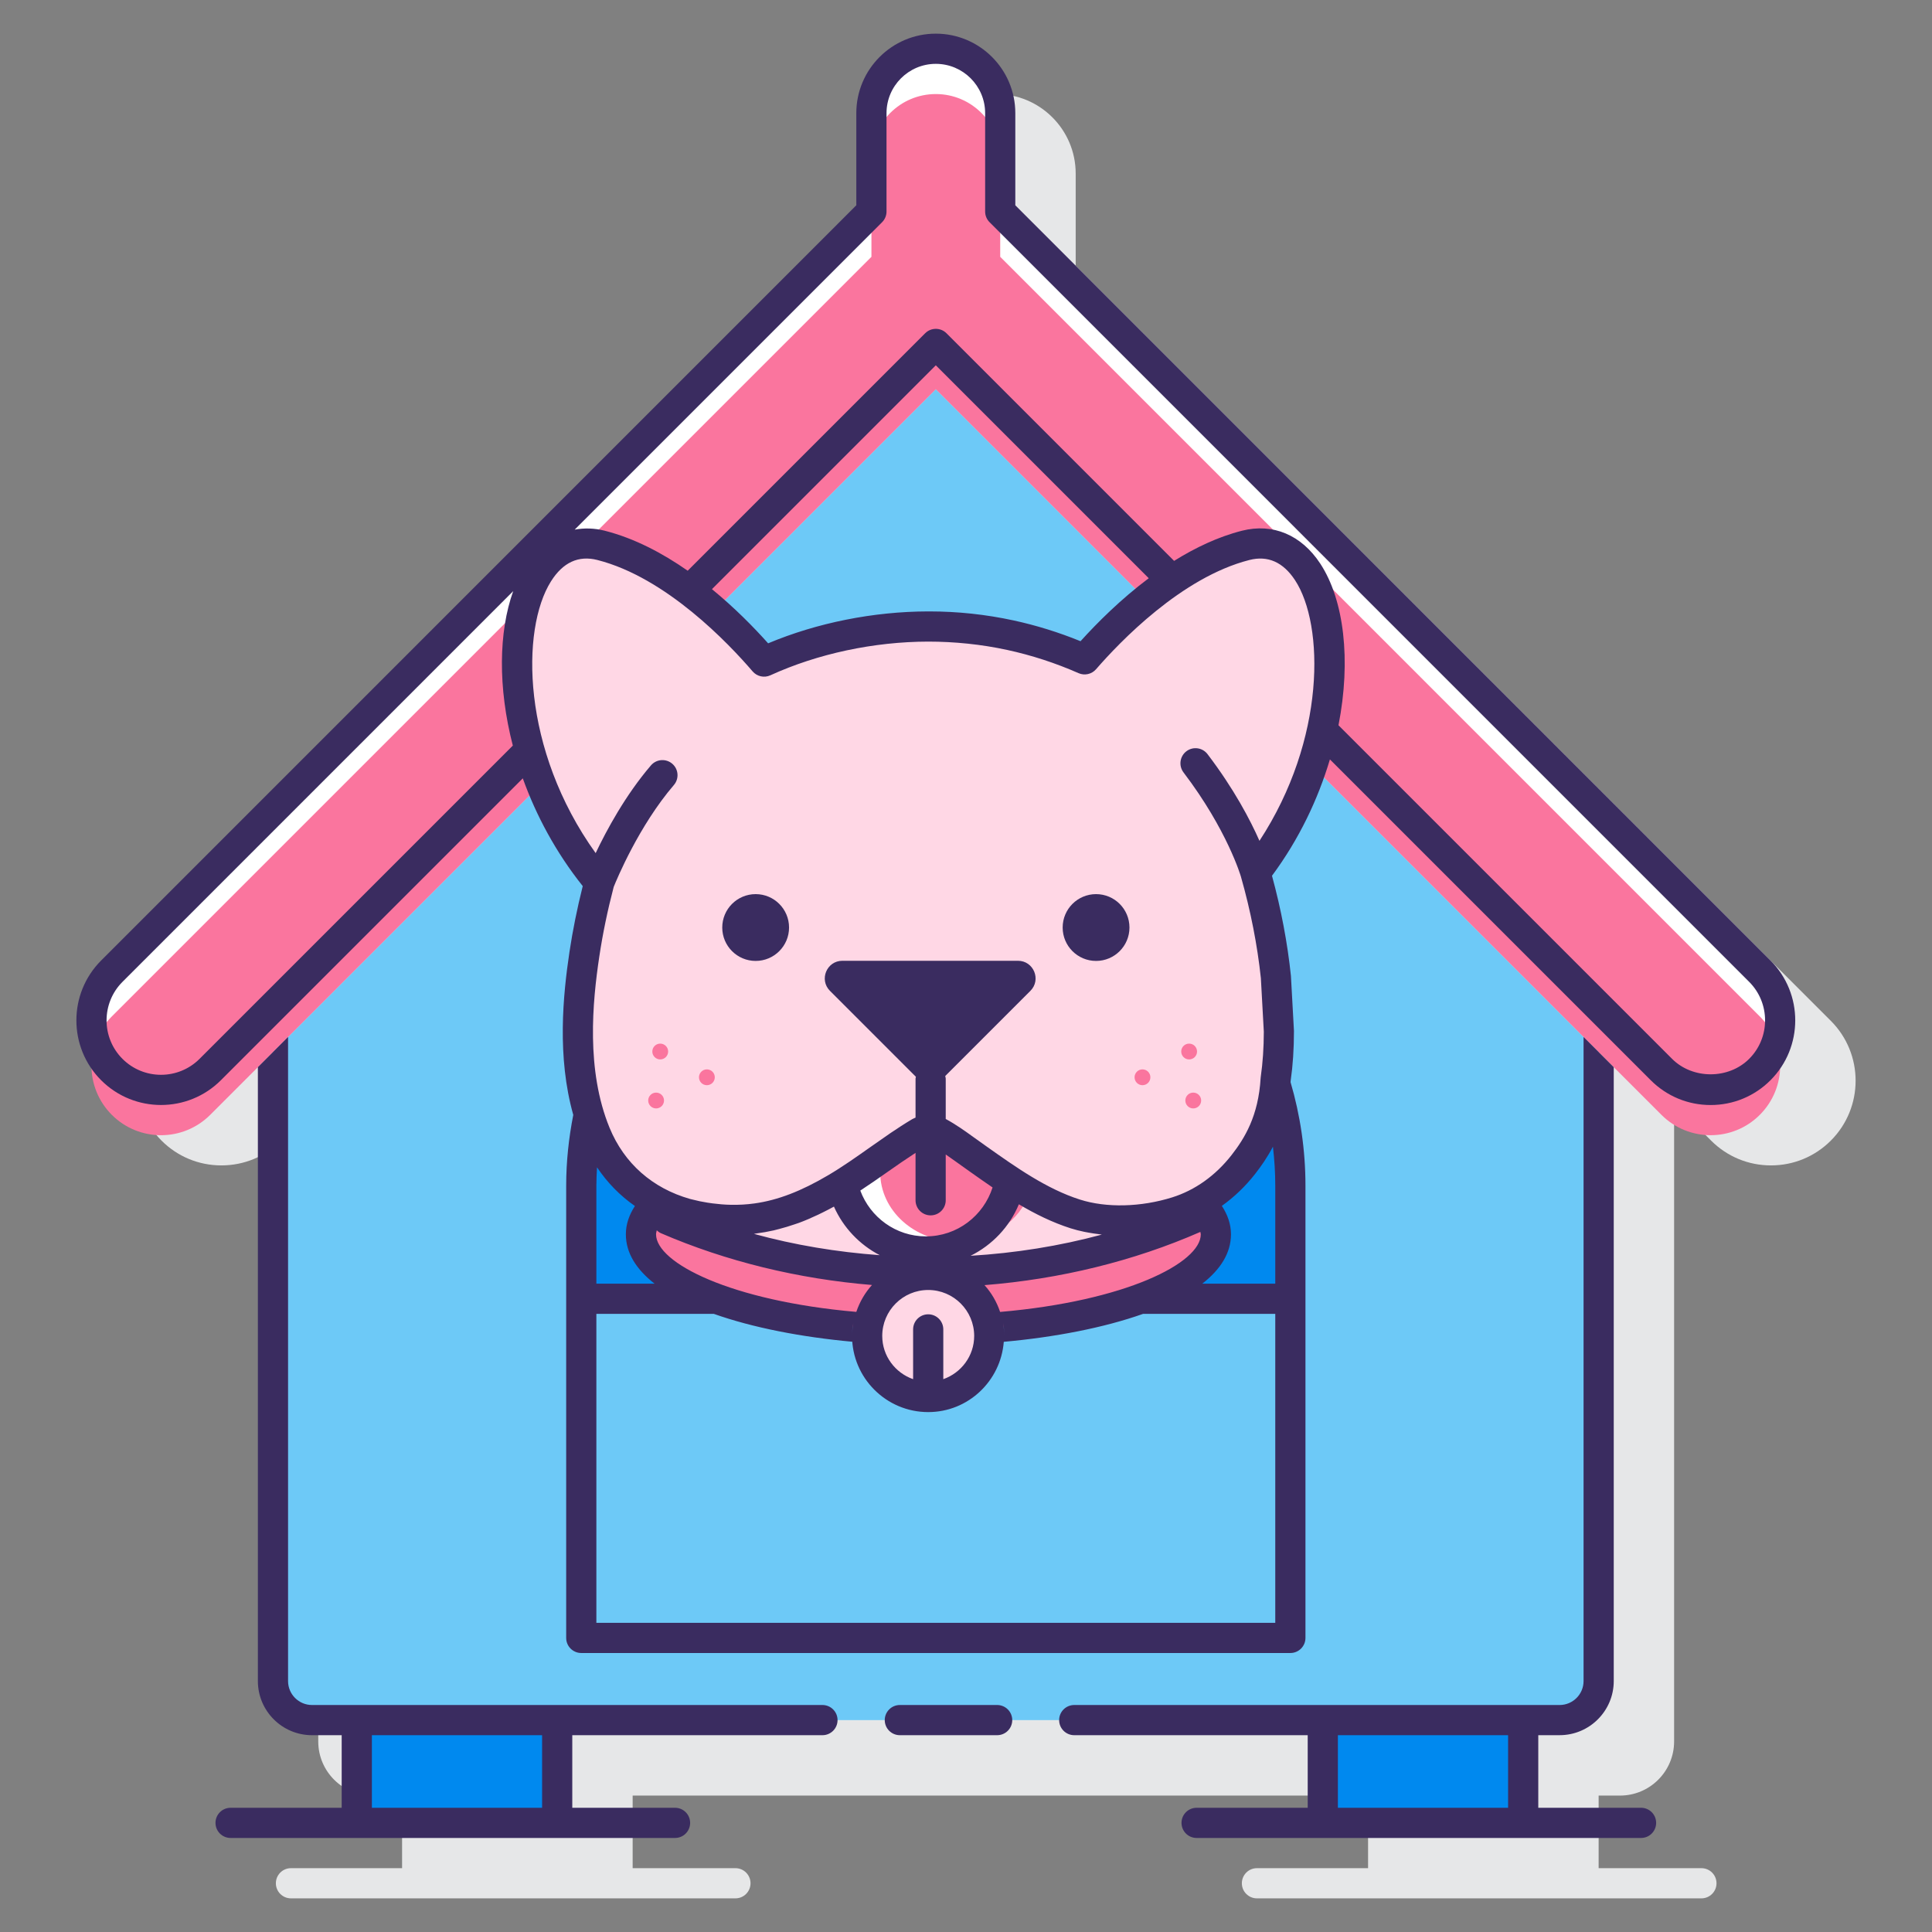
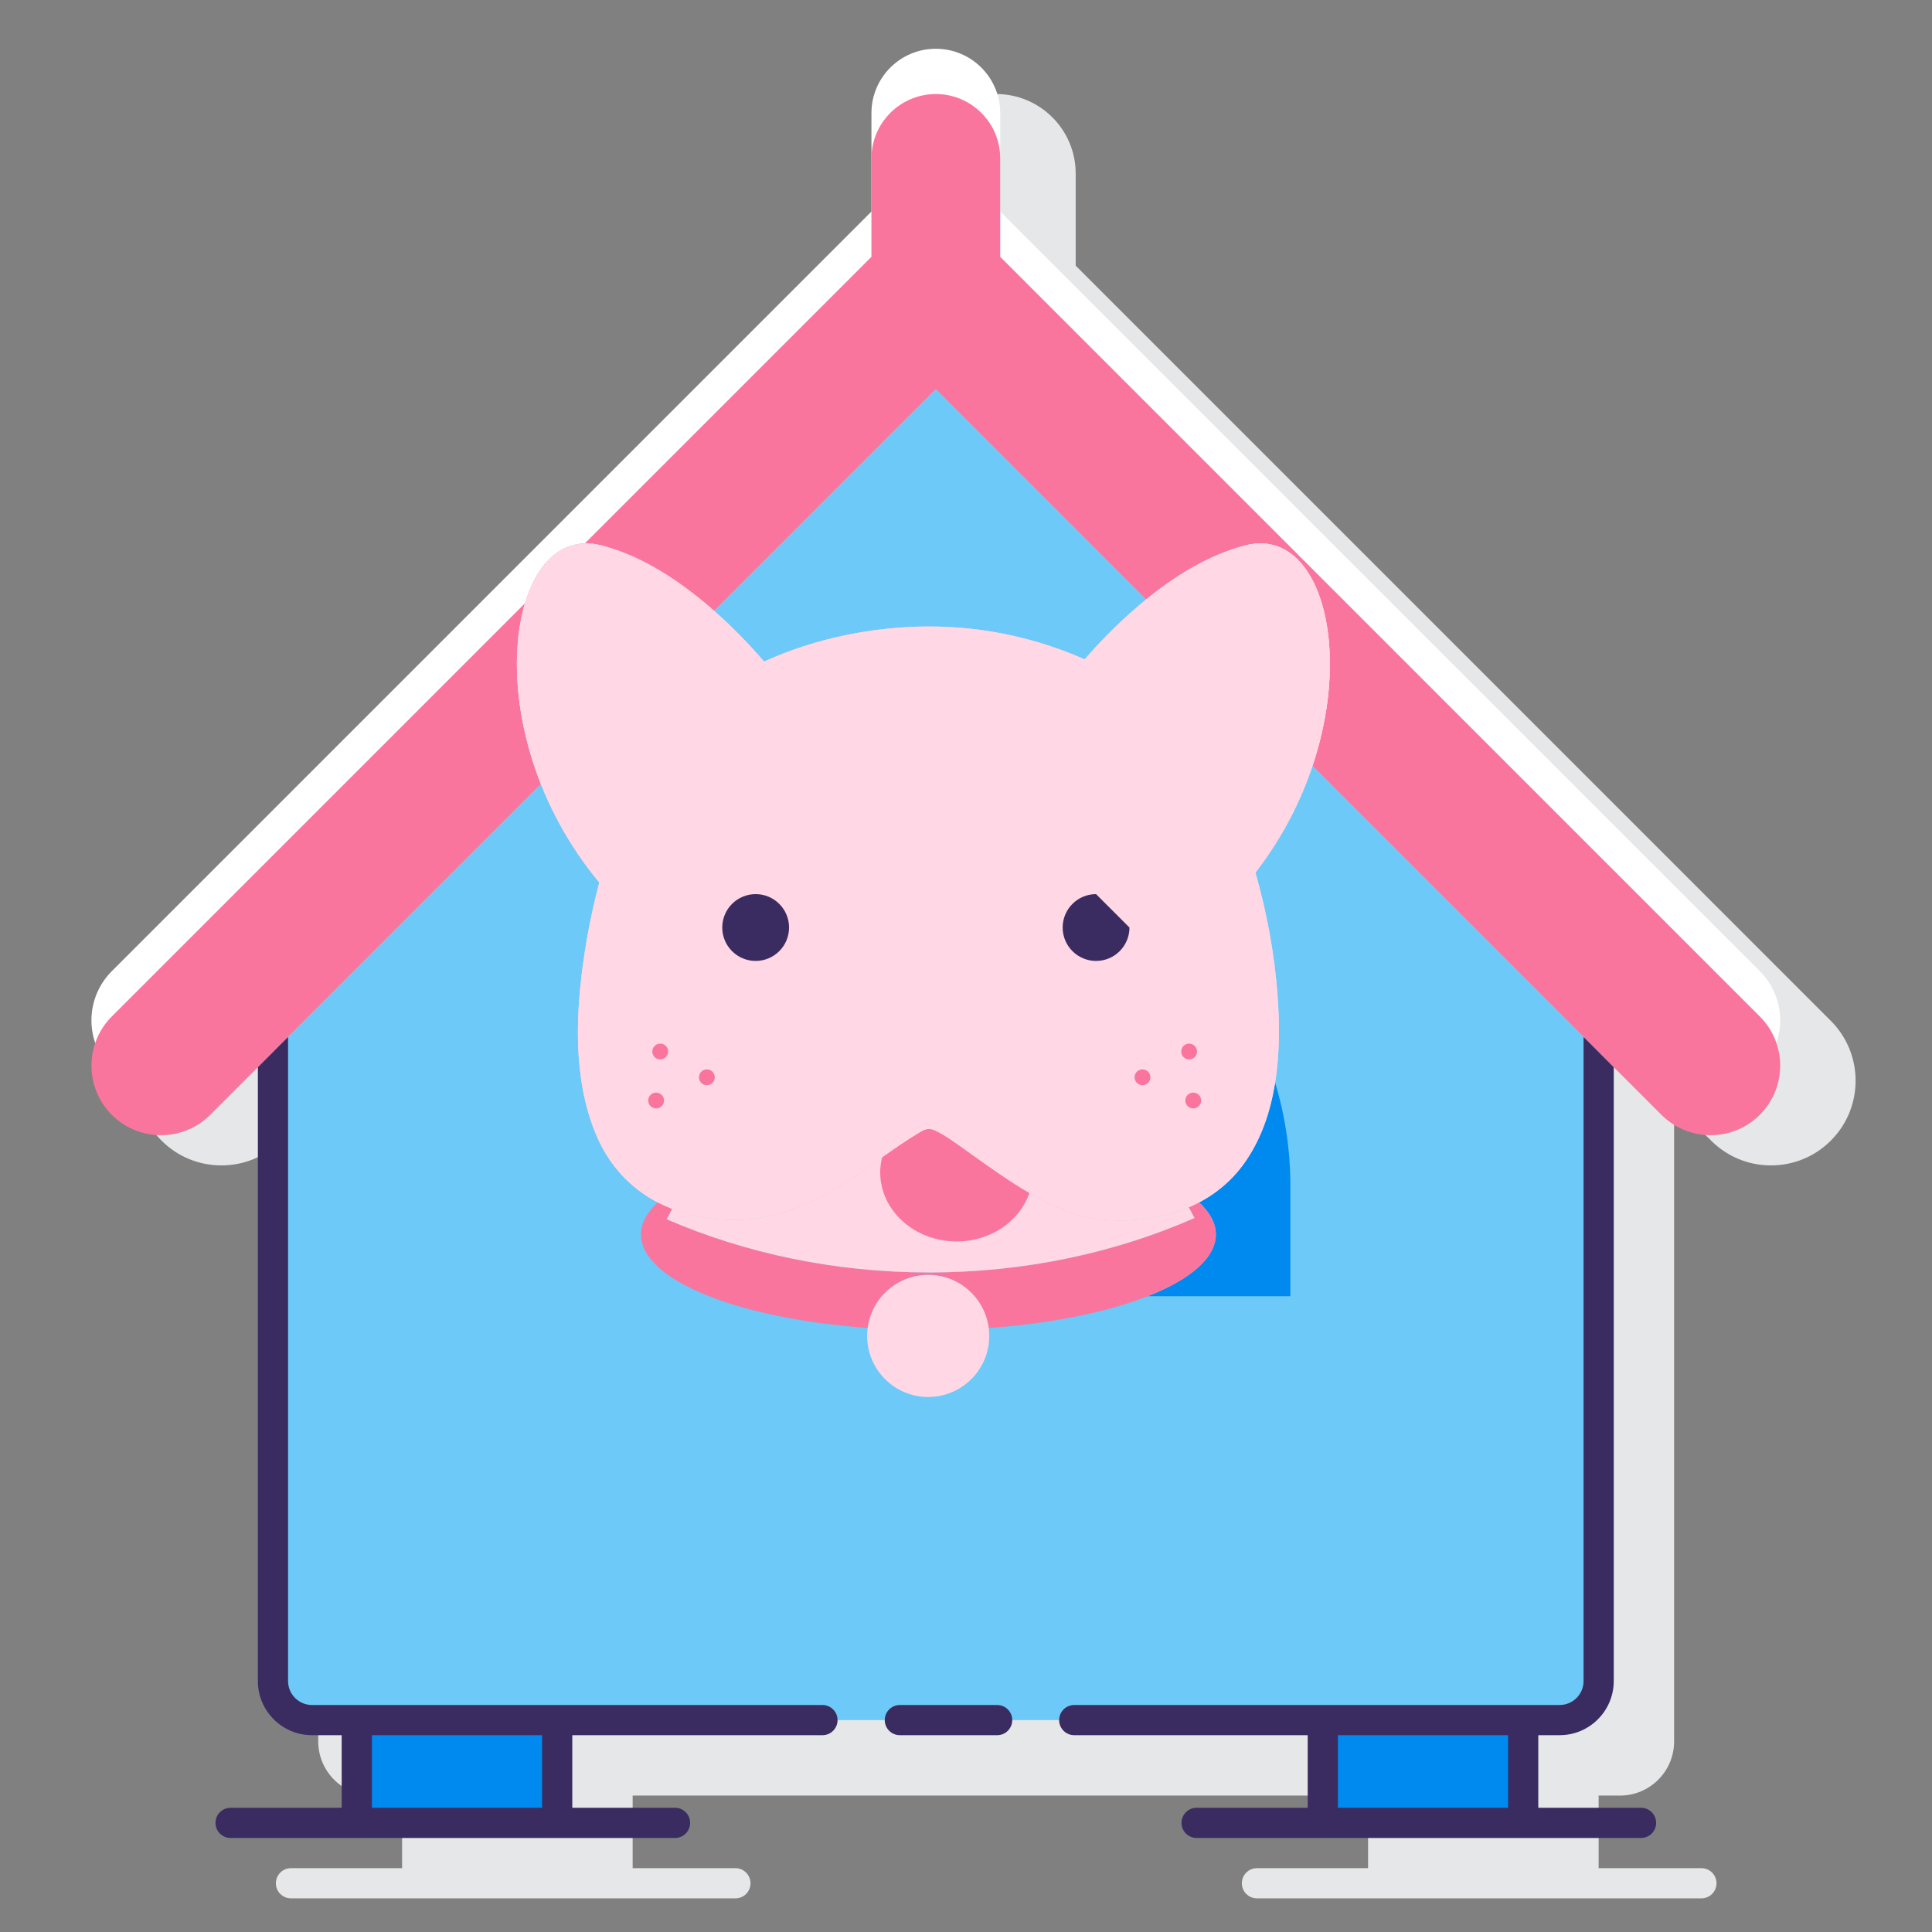
<svg xmlns="http://www.w3.org/2000/svg" id="Layer_1" x="0px" y="0px" viewBox="0 0 128 128" style="enable-background:new 0 0 128 128;" xml:space="preserve">
  <rect x="0" y="0" width="128" height="128" fill="#808080" stroke="none" />
  <style type="text/css">	.st0{fill:#3A2C60;}	.st1{fill:#E6E7E8;}	.st2{fill:#6DC9F7;}	.st3{fill:#D4FBFF;}	.st4{fill:#FFFFFF;}	.st5{fill:#0089EF;}	.st6{fill:#FFD7E5;}	.st7{fill:#FA759E;}</style>
  <g>
    <path class="st1" d="M121.299,67.635L71.267,17.601v-6.104c0-2.904-2.362-5.267-5.267-5.267s-5.267,2.363-5.267,5.267v6.104  L10.701,67.635c-2.187,2.187-2.187,5.745,0,7.933c1.06,1.06,2.468,1.643,3.967,1.643c1.498,0,2.906-0.583,3.966-1.643l2.451-2.451  v42.26c0,1.977,1.608,3.585,3.585,3.585h1.969v4.809h-7.362c-0.553,0-1,0.448-1,1s0.447,1,1,1h8.362h13.276h7.809  c0.553,0,1-0.448,1-1s-0.447-1-1-1h-6.809v-4.809h21.702h6.446h20.575v4.809h-7.362c-0.553,0-1,0.448-1,1s0.447,1,1,1h8.362h13.276  h7.809c0.553,0,1-0.448,1-1s-0.447-1-1-1h-6.809v-4.809h1.415c1.977,0,3.585-1.608,3.585-3.585v-42.26l2.451,2.451  c1.06,1.06,2.468,1.643,3.966,1.643c1.499,0,2.907-0.583,3.967-1.643C123.486,73.38,123.486,69.821,121.299,67.635z" />
    <g>
      <g>
        <rect x="23.639" y="113.961" class="st5" width="13.277" height="6.809" />
        <rect x="87.639" y="113.961" class="st5" width="13.277" height="6.809" />
      </g>
      <path class="st2" d="M62,25.787L18.085,69.702v41.674c0,1.428,1.157,2.585,2.585,2.585h82.66c1.428,0,2.585-1.157,2.585-2.585   V69.702L62,25.787z" />
      <path class="st4" d="M116.592,64.342L66.267,14.015V7.497c0-2.356-1.91-4.266-4.266-4.266h0c-2.356,0-4.266,1.91-4.266,4.266   v6.518L7.408,64.342c-1.8,1.8-1.8,4.718,0,6.519c1.8,1.8,4.719,1.8,6.519,0l21.151-21.151c-2.197-7.74,0.163-14.743,4.743-13.578   c2.109,0.537,4.109,1.691,5.841,2.994L62,22.787l15.651,15.651c1.495-1.012,3.151-1.868,4.88-2.307   c4.318-1.098,6.661,5.066,5.074,12.261l22.468,22.468c1.8,1.8,4.719,1.8,6.519,0C118.392,69.06,118.392,66.142,116.592,64.342z" />
      <g>
        <path class="st7" d="M34.786,39.963L7.408,67.342c-1.8,1.8-1.8,4.718,0,6.519c1.8,1.8,4.719,1.8,6.519,0L35.84,51.947    C34.072,47.48,33.864,43.025,34.786,39.963z" />
        <path class="st7" d="M116.592,67.342L66.267,17.015v-6.518c0-2.356-1.91-4.266-4.266-4.266h0c-2.356,0-4.266,1.91-4.266,4.266    v6.518L38.74,36.009c0.345-0.01,0.705,0.026,1.081,0.122c2.82,0.717,5.442,2.539,7.492,4.344L62,25.787L75.933,39.72    c1.895-1.537,4.173-2.972,6.599-3.589c4.783-1.217,7.144,6.475,4.423,14.61l23.119,23.119c1.8,1.8,4.719,1.8,6.519,0    C118.392,72.06,118.392,69.142,116.592,67.342z" />
      </g>
      <path class="st6" d="M83.177,57.811c7.685-9.919,5.542-23.254-0.645-21.68c-4.667,1.187-8.802,5.397-10.671,7.552   c-1.587-0.698-3.245-1.238-4.924-1.602c-1.786-0.387-3.613-0.579-5.441-0.573c-3.571,0.006-7.442,0.756-10.873,2.323   c-1.804-2.104-6.025-6.486-10.8-7.7c-6.325-1.609-8.423,12.359-0.12,22.334c-0.409,1.563-0.742,3.146-0.982,4.743   c-0.584,3.881-0.781,8.185,0.74,11.889c1.547,3.767,4.956,5.659,8.946,5.724c2.604,0.043,4.764-0.793,6.985-2.104   c1.921-1.134,3.644-2.572,5.556-3.71c0.463-0.275,0.692-0.282,1.175-0.028c0.815,0.429,1.559,1.014,2.309,1.543   c2.114,1.493,4.315,3.108,6.807,3.904c2.093,0.668,4.647,0.51,6.729-0.144c1.768-0.556,3.314-1.631,4.408-3.131   c2.297-3.15,2.538-7.435,2.266-11.187C84.442,63.219,83.934,60.475,83.177,57.811z" />
      <g>
-         <path class="st5" d="M42.466,81.777c0-0.75,0.41-1.465,1.125-2.133c-1.806-0.942-3.267-2.441-4.132-4.548    c-0.178-0.433-0.327-0.875-0.46-1.322c-0.319,1.544-0.488,3.143-0.488,4.782v7.319h8.469    C44.169,84.77,42.466,83.341,42.466,81.777z" />
        <path class="st5" d="M84.478,71.727c-0.31,1.954-0.944,3.833-2.103,5.423c-0.776,1.064-1.786,1.901-2.934,2.504    c0.709,0.665,1.115,1.377,1.115,2.123c0,1.563-1.703,2.992-4.514,4.099h9.449v-7.319C85.49,76.181,85.134,73.889,84.478,71.727z" />
      </g>
      <g>
        <g>
          <g>
            <path class="st7" d="M79.44,79.654c-0.471,0.247-0.94,0.441-0.68,0.332c0.127,0.237,0.257,0.473,0.38,0.71      c-5.241,2.3-11.225,3.607-17.583,3.607c-6.278,0-12.191-1.277-17.384-3.523c0.118-0.229,0.24-0.457,0.366-0.686      c0.415,0.161-0.249-0.085-0.948-0.449c-0.716,0.668-1.125,1.383-1.125,2.133c0,3.048,6.445,5.591,15.038,6.205      c0.261-1.982,1.939-3.517,3.992-3.517c2.054,0,3.732,1.536,3.992,3.519c8.607-0.61,15.067-3.156,15.067-6.207      C80.555,81.031,80.149,80.319,79.44,79.654z" />
            <circle class="st6" cx="61.496" cy="88.51" r="4.045" />
            <path class="st6" d="M77.966,80.282c-2.082,0.654-4.636,0.813-6.729,0.144c-2.492-0.796-4.693-2.411-6.807-3.904      c-0.75-0.53-1.494-1.114-2.309-1.543c-0.482-0.254-0.712-0.247-1.175,0.028c-1.913,1.138-3.635,2.576-5.556,3.71      c-2.221,1.311-4.382,2.147-6.985,2.104c-1.377-0.023-2.681-0.268-3.867-0.727c-0.126,0.229-0.247,0.457-0.366,0.686      c5.194,2.246,11.106,3.523,17.384,3.523c6.358,0,12.343-1.307,17.583-3.607c-0.124-0.237-0.253-0.473-0.38-0.71      C78.501,80.095,78.237,80.196,77.966,80.282z" />
            <g>
              <g>
-                 <path class="st4" d="M64.431,76.523c-0.75-0.53-1.494-1.114-2.309-1.544c-0.482-0.254-0.712-0.247-1.175,0.028        c-1.774,1.055-3.391,2.36-5.149,3.45c0.553,2.546,2.824,4.455,5.545,4.455c2.795,0,5.112-2.015,5.583-4.665        C66.074,77.69,65.246,77.098,64.431,76.523z" />
                <path class="st7" d="M64.431,76.523c-0.75-0.53-1.494-1.114-2.309-1.544c-0.482-0.254-0.712-0.247-1.175,0.028        c-0.862,0.513-1.684,1.088-2.504,1.667c-0.079,0.321-0.127,0.652-0.127,0.994c0,2.531,2.271,4.582,5.072,4.582        c2.271,0,4.17-1.357,4.817-3.215C66.893,78.275,65.646,77.381,64.431,76.523z" />
                <path class="st6" d="M83.177,57.811c7.685-9.919,5.542-23.254-0.645-21.68c-4.667,1.187-8.802,5.397-10.671,7.552        c-1.587-0.698-3.245-1.238-4.924-1.602c-1.786-0.387-3.613-0.579-5.441-0.573c-3.571,0.006-7.442,0.756-10.873,2.323        c-1.804-2.104-6.025-6.486-10.8-7.7c-6.325-1.609-8.423,12.359-0.12,22.334c-0.409,1.563-0.742,3.146-0.982,4.743        c-0.584,3.881-0.781,8.185,0.74,11.889c1.547,3.767,4.956,5.659,8.946,5.724c2.604,0.043,4.764-0.793,6.985-2.104        c1.921-1.134,3.644-2.572,5.556-3.71c0.463-0.275,0.692-0.282,1.175-0.028c0.815,0.429,1.559,1.014,2.309,1.543        c2.114,1.493,4.315,3.108,6.807,3.904c2.093,0.668,4.647,0.51,6.729-0.144c1.768-0.556,3.314-1.631,4.408-3.131        c2.297-3.15,2.538-7.435,2.266-11.187C84.442,63.219,83.934,60.475,83.177,57.811z" />
                <g>
                  <path class="st0" d="M108.723,119.769h-6.808v-4.809h1.414c1.978,0,3.586-1.608,3.586-3.585V70.703l-2-2v42.673         c0,0.874-0.712,1.585-1.586,1.585h-2.414H87.638H71.171c-0.553,0-1,0.448-1,1s0.447,1,1,1h15.468v4.809h-7.361         c-0.553,0-1,0.448-1,1s0.447,1,1,1h8.361h13.277h7.808c0.553,0,1-0.448,1-1S109.276,119.769,108.723,119.769z          M88.638,119.769v-4.809h11.277v4.809H88.638z" />
                  <path class="st0" d="M66.064,112.961h-6.447c-0.553,0-1,0.448-1,1s0.447,1,1,1h6.447c0.553,0,1-0.448,1-1         S66.617,112.961,66.064,112.961z" />
                  <path class="st0" d="M54.49,112.961H36.916H23.638h-2.968c-0.874,0-1.585-0.711-1.585-1.585V68.702l-2,2v40.674         c0,1.977,1.608,3.585,3.585,3.585h1.968v4.809h-7.361c-0.553,0-1,0.448-1,1s0.447,1,1,1h8.361h13.277h7.808         c0.553,0,1-0.448,1-1s-0.447-1-1-1h-6.808v-4.809H54.49c0.553,0,1-0.448,1-1S55.043,112.961,54.49,112.961z M35.916,119.769         H24.638v-4.809h11.277V119.769z" />
-                   <path class="st0" d="M117.299,63.635L67.267,13.601V7.496c0-2.904-2.362-5.266-5.267-5.266s-5.267,2.362-5.267,5.266v6.104         L6.702,63.635c-2.188,2.187-2.188,5.745-0.001,7.933c2.188,2.188,5.746,2.187,7.934,0l20.001-20.001         c0.882,2.455,2.193,4.907,3.972,7.139c-0.369,1.471-0.664,2.933-0.878,4.354c-0.432,2.879-0.833,6.968,0.251,10.806         c-0.298,1.52-0.47,3.085-0.47,4.692v29.958c0,0.552,0.447,1,1,1H85.49c0.553,0,1-0.448,1-1V78.557         c0-2.384-0.348-4.687-0.988-6.866c0.003-0.038,0.009-0.072,0.011-0.11c0.142-0.999,0.215-2.084,0.215-3.282l-0.201-3.649         c-0.229-2.188-0.651-4.416-1.254-6.629c1.8-2.427,3.056-5.086,3.837-7.709l21.257,21.256c1.06,1.06,2.468,1.643,3.966,1.643         c1.499,0,2.907-0.583,3.967-1.643C119.486,69.38,119.486,65.822,117.299,63.635z M13.22,70.153         c-1.408,1.407-3.697,1.407-5.105,0c-1.407-1.407-1.406-3.697,0.001-5.104l25.885-25.885         c-0.968,2.701-1.018,6.39-0.025,10.234L13.22,70.153z M51.253,81.518c0.132-0.03,0.265-0.068,0.397-0.102         c0.327-0.085,0.657-0.185,0.988-0.299c0.098-0.034,0.196-0.063,0.294-0.099c0.418-0.155,0.843-0.339,1.274-0.543         c0.102-0.048,0.206-0.1,0.309-0.151c0.242-0.12,0.488-0.247,0.736-0.383c0.616,1.387,1.692,2.521,3.035,3.218         c-2.835-0.206-5.641-0.671-8.335-1.411c0.057-0.006,0.113-0.023,0.17-0.03C50.499,81.669,50.876,81.603,51.253,81.518z          M71.841,81.613c0.097,0.02,0.195,0.036,0.294,0.054c0.226,0.041,0.454,0.075,0.688,0.102         c0.06,0.007,0.116,0.02,0.177,0.026c-2.808,0.759-5.737,1.225-8.695,1.404c1.437-0.716,2.582-1.923,3.198-3.412         c1.082,0.642,2.215,1.203,3.431,1.592C71.224,81.472,71.529,81.547,71.841,81.613z M66.26,86.919         c-0.223-0.665-0.573-1.266-1.034-1.776c4.995-0.397,9.879-1.587,14.3-3.525c0.008,0.053,0.029,0.107,0.029,0.159         C79.555,83.673,74.594,86.197,66.26,86.919z M66.456,87.663c0.053,0.275,0.086,0.557,0.086,0.847         C66.542,88.22,66.503,87.94,66.456,87.663z M61.496,87.076c-0.553,0-1,0.448-1,1v3.297         c-1.186-0.416-2.045-1.536-2.045-2.863c0-1.679,1.366-3.045,3.045-3.045c1.68,0,3.046,1.366,3.046,3.045         c0,1.327-0.859,2.447-2.046,2.863v-3.297C62.496,87.523,62.048,87.076,61.496,87.076z M56.733,86.916         c-8.318-0.725-13.268-3.245-13.268-5.139c0-0.086,0.027-0.176,0.048-0.265c0.08,0.072,0.163,0.142,0.263,0.185         c4.337,1.876,9.115,3.035,13.996,3.437C57.31,85.645,56.958,86.249,56.733,86.916z M61.343,81.913         c-2.001,0-3.685-1.269-4.346-3.034c0.609-0.401,1.206-0.812,1.784-1.221c0.636-0.45,1.253-0.872,1.876-1.278v3.141         c0,0.552,0.447,1,1,1s1-0.448,1-1v-3.034c0.225,0.156,0.451,0.315,0.683,0.482l0.867,0.619         c0.512,0.362,1.028,0.727,1.553,1.084C65.158,80.545,63.421,81.913,61.343,81.913z M43.368,85.046h-3.857v-6.49         c0-0.41,0.02-0.815,0.043-1.219c0.683,1.017,1.524,1.879,2.511,2.564c-0.379,0.582-0.6,1.205-0.6,1.876         C41.465,83.018,42.165,84.109,43.368,85.046z M39.511,107.514V87.046h7.778c2.59,0.917,5.813,1.541,9.201,1.85         c-0.01-0.13-0.039-0.254-0.039-0.386c0-0.291,0.033-0.573,0.086-0.848c-0.047,0.277-0.086,0.558-0.086,0.848         c0,2.782,2.263,5.045,5.045,5.045c2.649,0,4.804-2.059,5.007-4.656c3.398-0.308,6.632-0.933,9.23-1.852h8.757v20.468H39.511         z M84.49,78.557v6.49h-4.837c1.204-0.937,1.902-2.028,1.902-3.269c0-0.674-0.222-1.301-0.605-1.886         c0.817-0.581,1.562-1.294,2.212-2.125c0.388-0.497,0.801-1.086,1.173-1.795C84.434,76.82,84.49,77.682,84.49,78.557z          M83.443,55.707c-0.611-1.384-1.683-3.433-3.441-5.743c-0.335-0.439-0.962-0.525-1.401-0.19s-0.524,0.962-0.19,1.401         c2.898,3.808,3.796,6.877,3.805,6.909c0,0,0,0,0,0.001c0.644,2.262,1.089,4.541,1.32,6.724l0.195,3.542         c-0.002,1.064-0.07,2.069-0.202,2.986c-0.005,0.028-0.008,0.057-0.009,0.085c-0.146,2.514-1.059,3.995-1.932,5.112         c-1.06,1.354-2.416,2.32-3.921,2.793c-2.077,0.652-4.368,0.708-6.124,0.146c-2.207-0.705-4.227-2.135-6.181-3.518         l-0.851-0.607c-0.583-0.422-1.188-0.854-1.854-1.213V71.46c0-0.06-0.024-0.113-0.034-0.17l5.644-5.644         c0.735-0.735,0.214-1.992-0.825-1.992h-11.63c-1.039,0-1.56,1.257-0.825,1.992l5.694,5.694         c-0.005,0.041-0.024,0.078-0.024,0.121v2.583c-0.074,0.037-0.144,0.059-0.222,0.104c-0.489,0.291-0.966,0.601-1.434,0.918         c-0.078,0.053-0.153,0.107-0.231,0.161c-0.386,0.265-0.768,0.532-1.142,0.796c-0.89,0.629-1.81,1.279-2.747,1.832         c-1.795,1.06-3.343,1.66-4.896,1.876c-0.518,0.072-1.036,0.101-1.563,0.09c-0.418-0.007-0.82-0.044-1.215-0.094         c-0.112-0.014-0.223-0.03-0.334-0.048c-0.347-0.055-0.686-0.124-1.013-0.211c-0.051-0.014-0.104-0.024-0.154-0.038         c-2.469-0.705-4.347-2.341-5.322-4.714c-1.563-3.809-1.135-8.308-0.676-11.36c0.224-1.496,0.545-3.041,0.951-4.594         c0.201-0.5,1.668-4.047,3.988-6.753c0.359-0.419,0.311-1.051-0.109-1.41c-0.418-0.358-1.049-0.311-1.41,0.108         c-1.693,1.975-2.946,4.303-3.664,5.814c-4.92-6.847-4.965-14.828-2.96-18.005c0.791-1.256,1.822-1.733,3.071-1.416         c4.568,1.162,8.716,5.55,10.288,7.382c0.291,0.339,0.772,0.444,1.174,0.259c3.14-1.434,6.854-2.227,10.461-2.233         c1.734,0,3.512,0.18,5.227,0.551c1.61,0.348,3.203,0.866,4.733,1.54c0.4,0.176,0.87,0.071,1.158-0.26         c1.557-1.795,5.664-6.094,10.161-7.238c1.218-0.312,2.237,0.14,3.024,1.341C87.74,41.398,87.852,48.97,83.443,55.707z          M47.169,39.033l14.831-14.831l14.107,14.107c-1.847,1.386-3.405,2.94-4.519,4.173c-1.444-0.589-2.936-1.052-4.441-1.378         c-1.827-0.396-3.701-0.596-5.57-0.596c-0.027,0-0.056,0-0.084,0c-3.626,0.006-7.36,0.754-10.602,2.114         C49.941,41.558,48.668,40.262,47.169,39.033z M115.885,70.153c-1.362,1.363-3.74,1.364-5.104,0L88.678,48.051         c0.845-4.314,0.37-8.305-1.204-10.706c-1.252-1.909-3.143-2.702-5.19-2.183c-1.585,0.403-3.099,1.127-4.497,1.998         L62.708,22.08c-0.195-0.195-0.451-0.293-0.707-0.293s-0.512,0.098-0.707,0.293L45.562,37.812         c-1.662-1.161-3.525-2.149-5.495-2.65c-0.689-0.176-1.357-0.188-1.992-0.073l20.366-20.367         c0.188-0.188,0.293-0.442,0.293-0.707V7.496c0-1.801,1.466-3.266,3.267-3.266s3.267,1.465,3.267,3.266v6.519         c0,0.265,0.105,0.52,0.293,0.707l50.325,50.327C117.293,66.456,117.293,68.746,115.885,70.153z" />
                  <path class="st0" d="M50.064,59.238c-1.222,0-2.213,0.991-2.213,2.213c0,1.222,0.991,2.213,2.213,2.213         c1.222,0,2.213-0.991,2.213-2.213C52.277,60.228,51.286,59.238,50.064,59.238z" />
-                   <path class="st0" d="M72.617,59.238c-1.222,0-2.213,0.991-2.213,2.213c0,1.222,0.991,2.213,2.213,2.213         c1.222,0,2.213-0.991,2.213-2.213C74.83,60.228,73.839,59.238,72.617,59.238z" />
+                   <path class="st0" d="M72.617,59.238c-1.222,0-2.213,0.991-2.213,2.213c0,1.222,0.991,2.213,2.213,2.213         c1.222,0,2.213-0.991,2.213-2.213z" />
                </g>
              </g>
              <circle class="st7" cx="46.833" cy="71.373" r="0.524" />
              <circle class="st7" cx="43.469" cy="72.912" r="0.524" />
              <circle class="st7" cx="43.742" cy="69.666" r="0.524" />
              <circle class="st7" cx="75.692" cy="71.373" r="0.524" />
              <circle class="st7" cx="79.056" cy="72.912" r="0.524" />
              <circle class="st7" cx="78.783" cy="69.666" r="0.524" />
            </g>
          </g>
        </g>
      </g>
    </g>
  </g>
</svg>